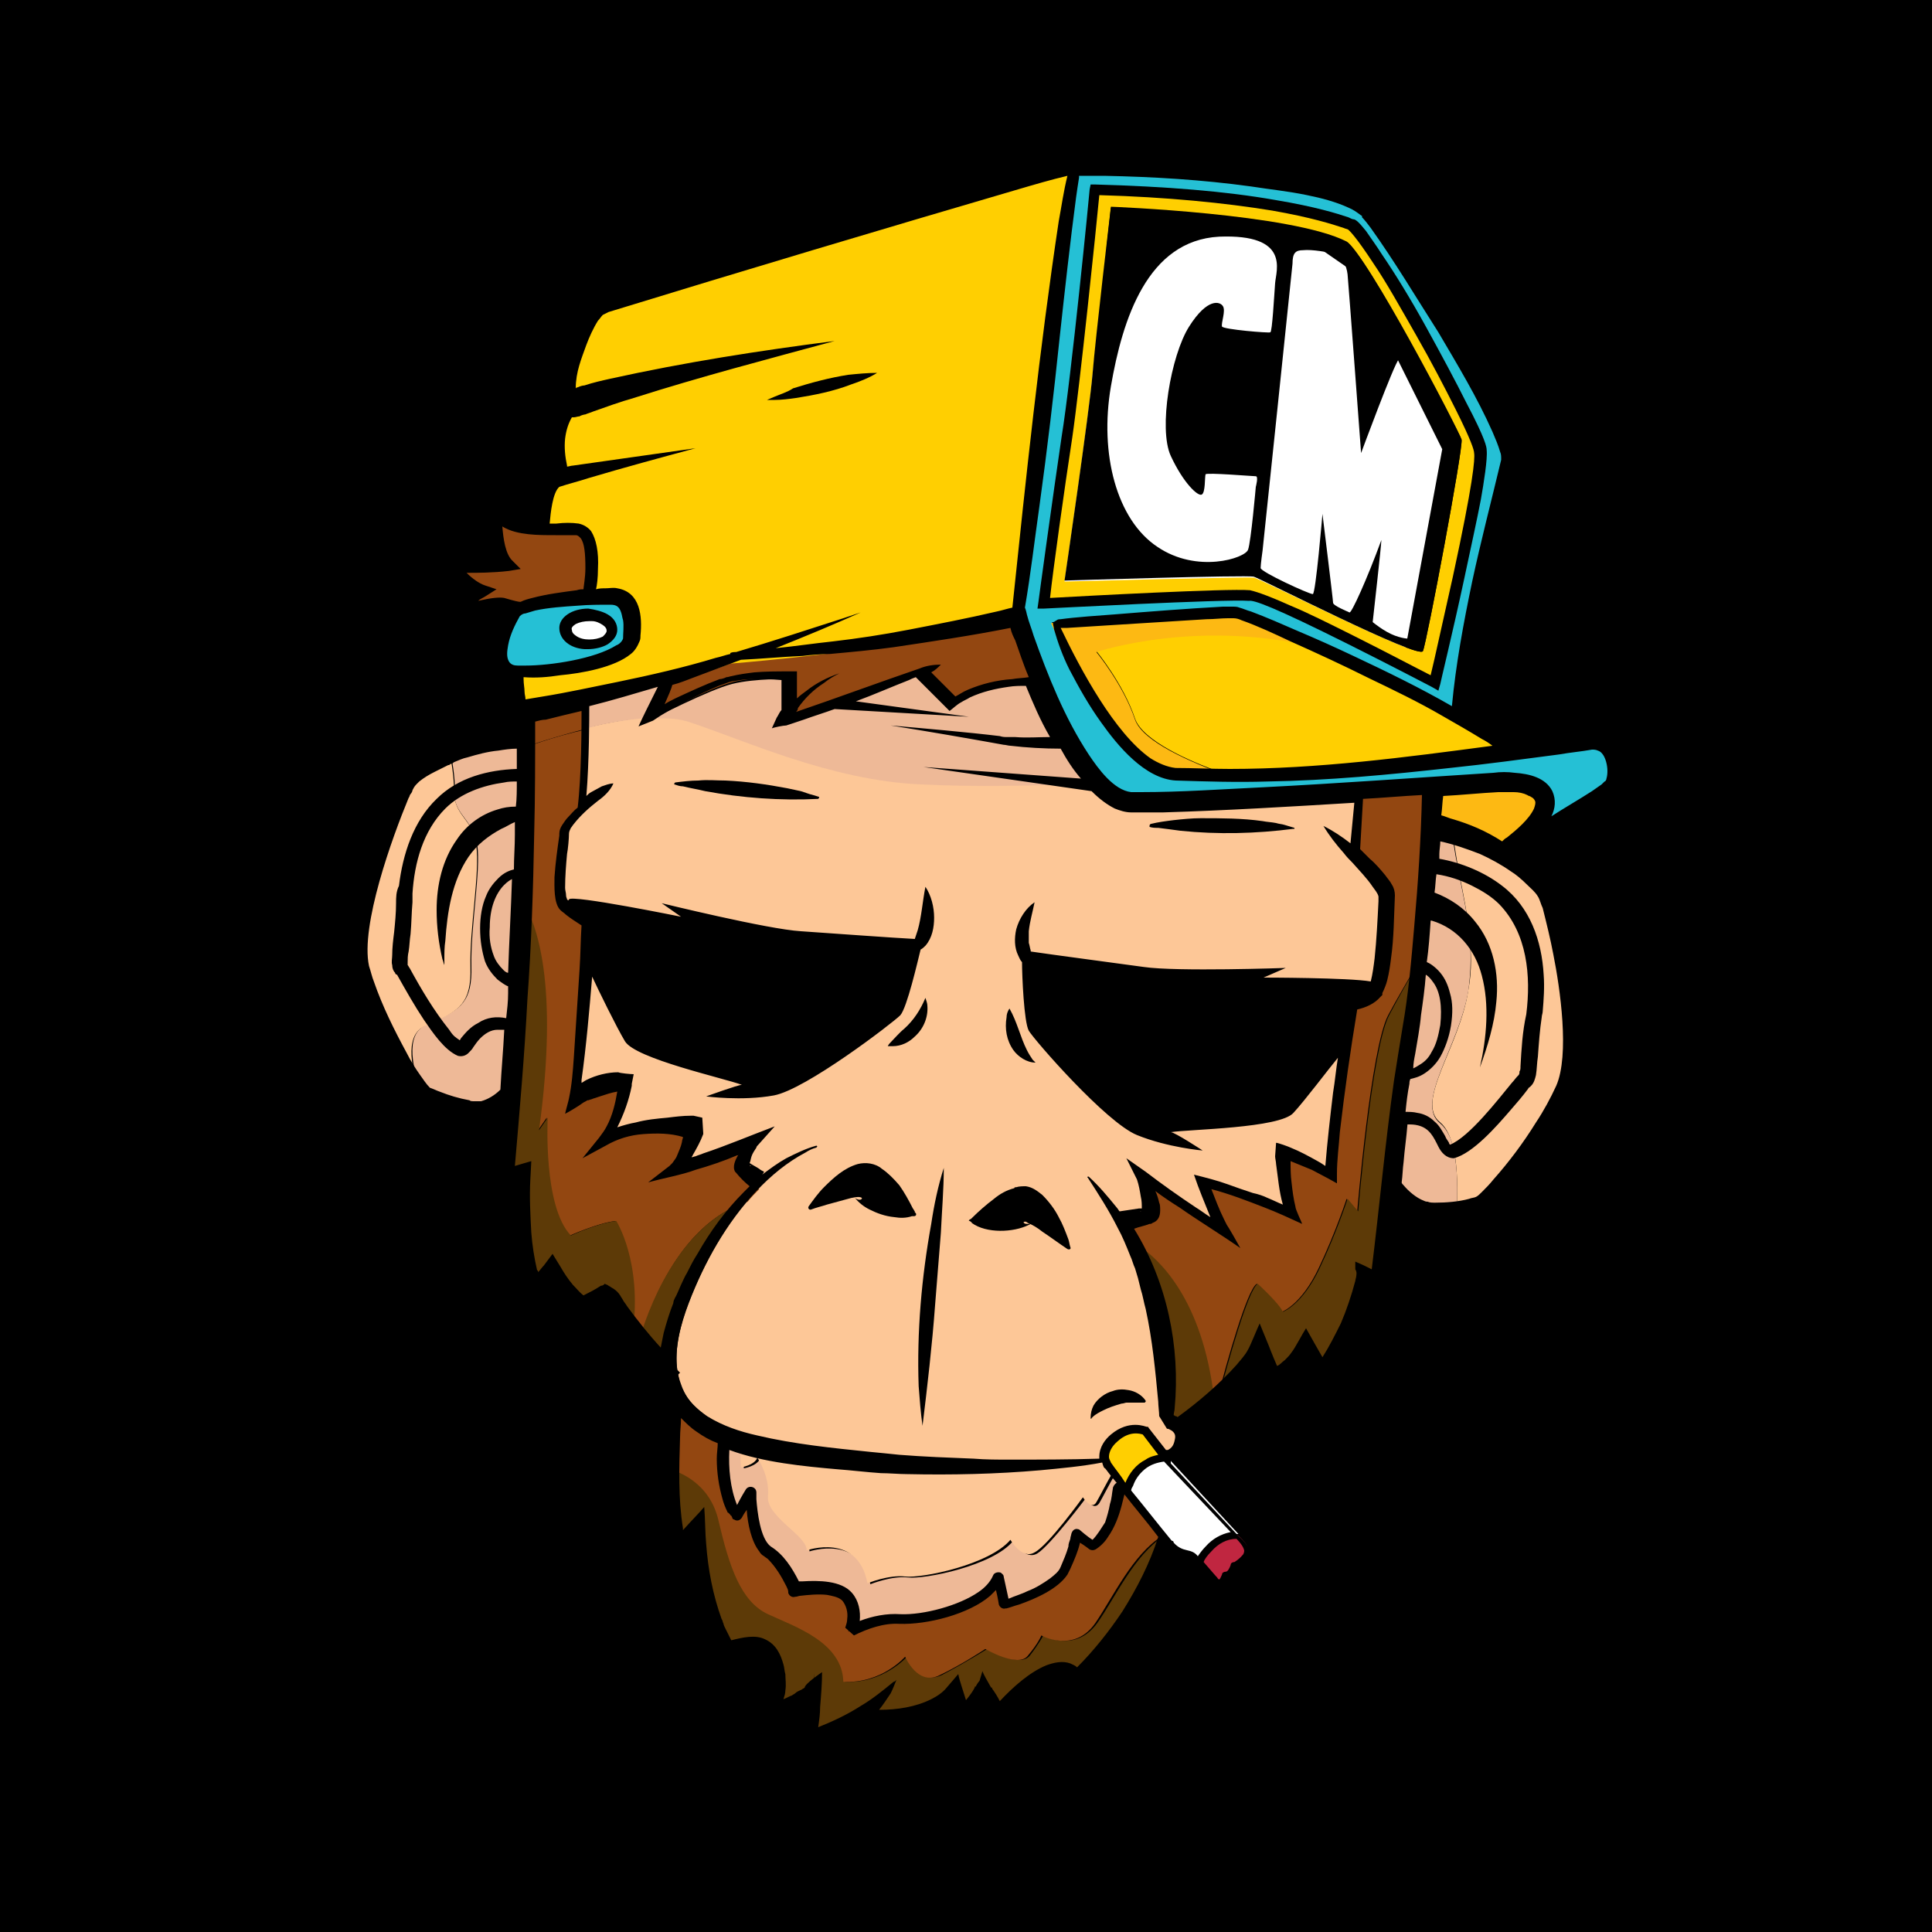
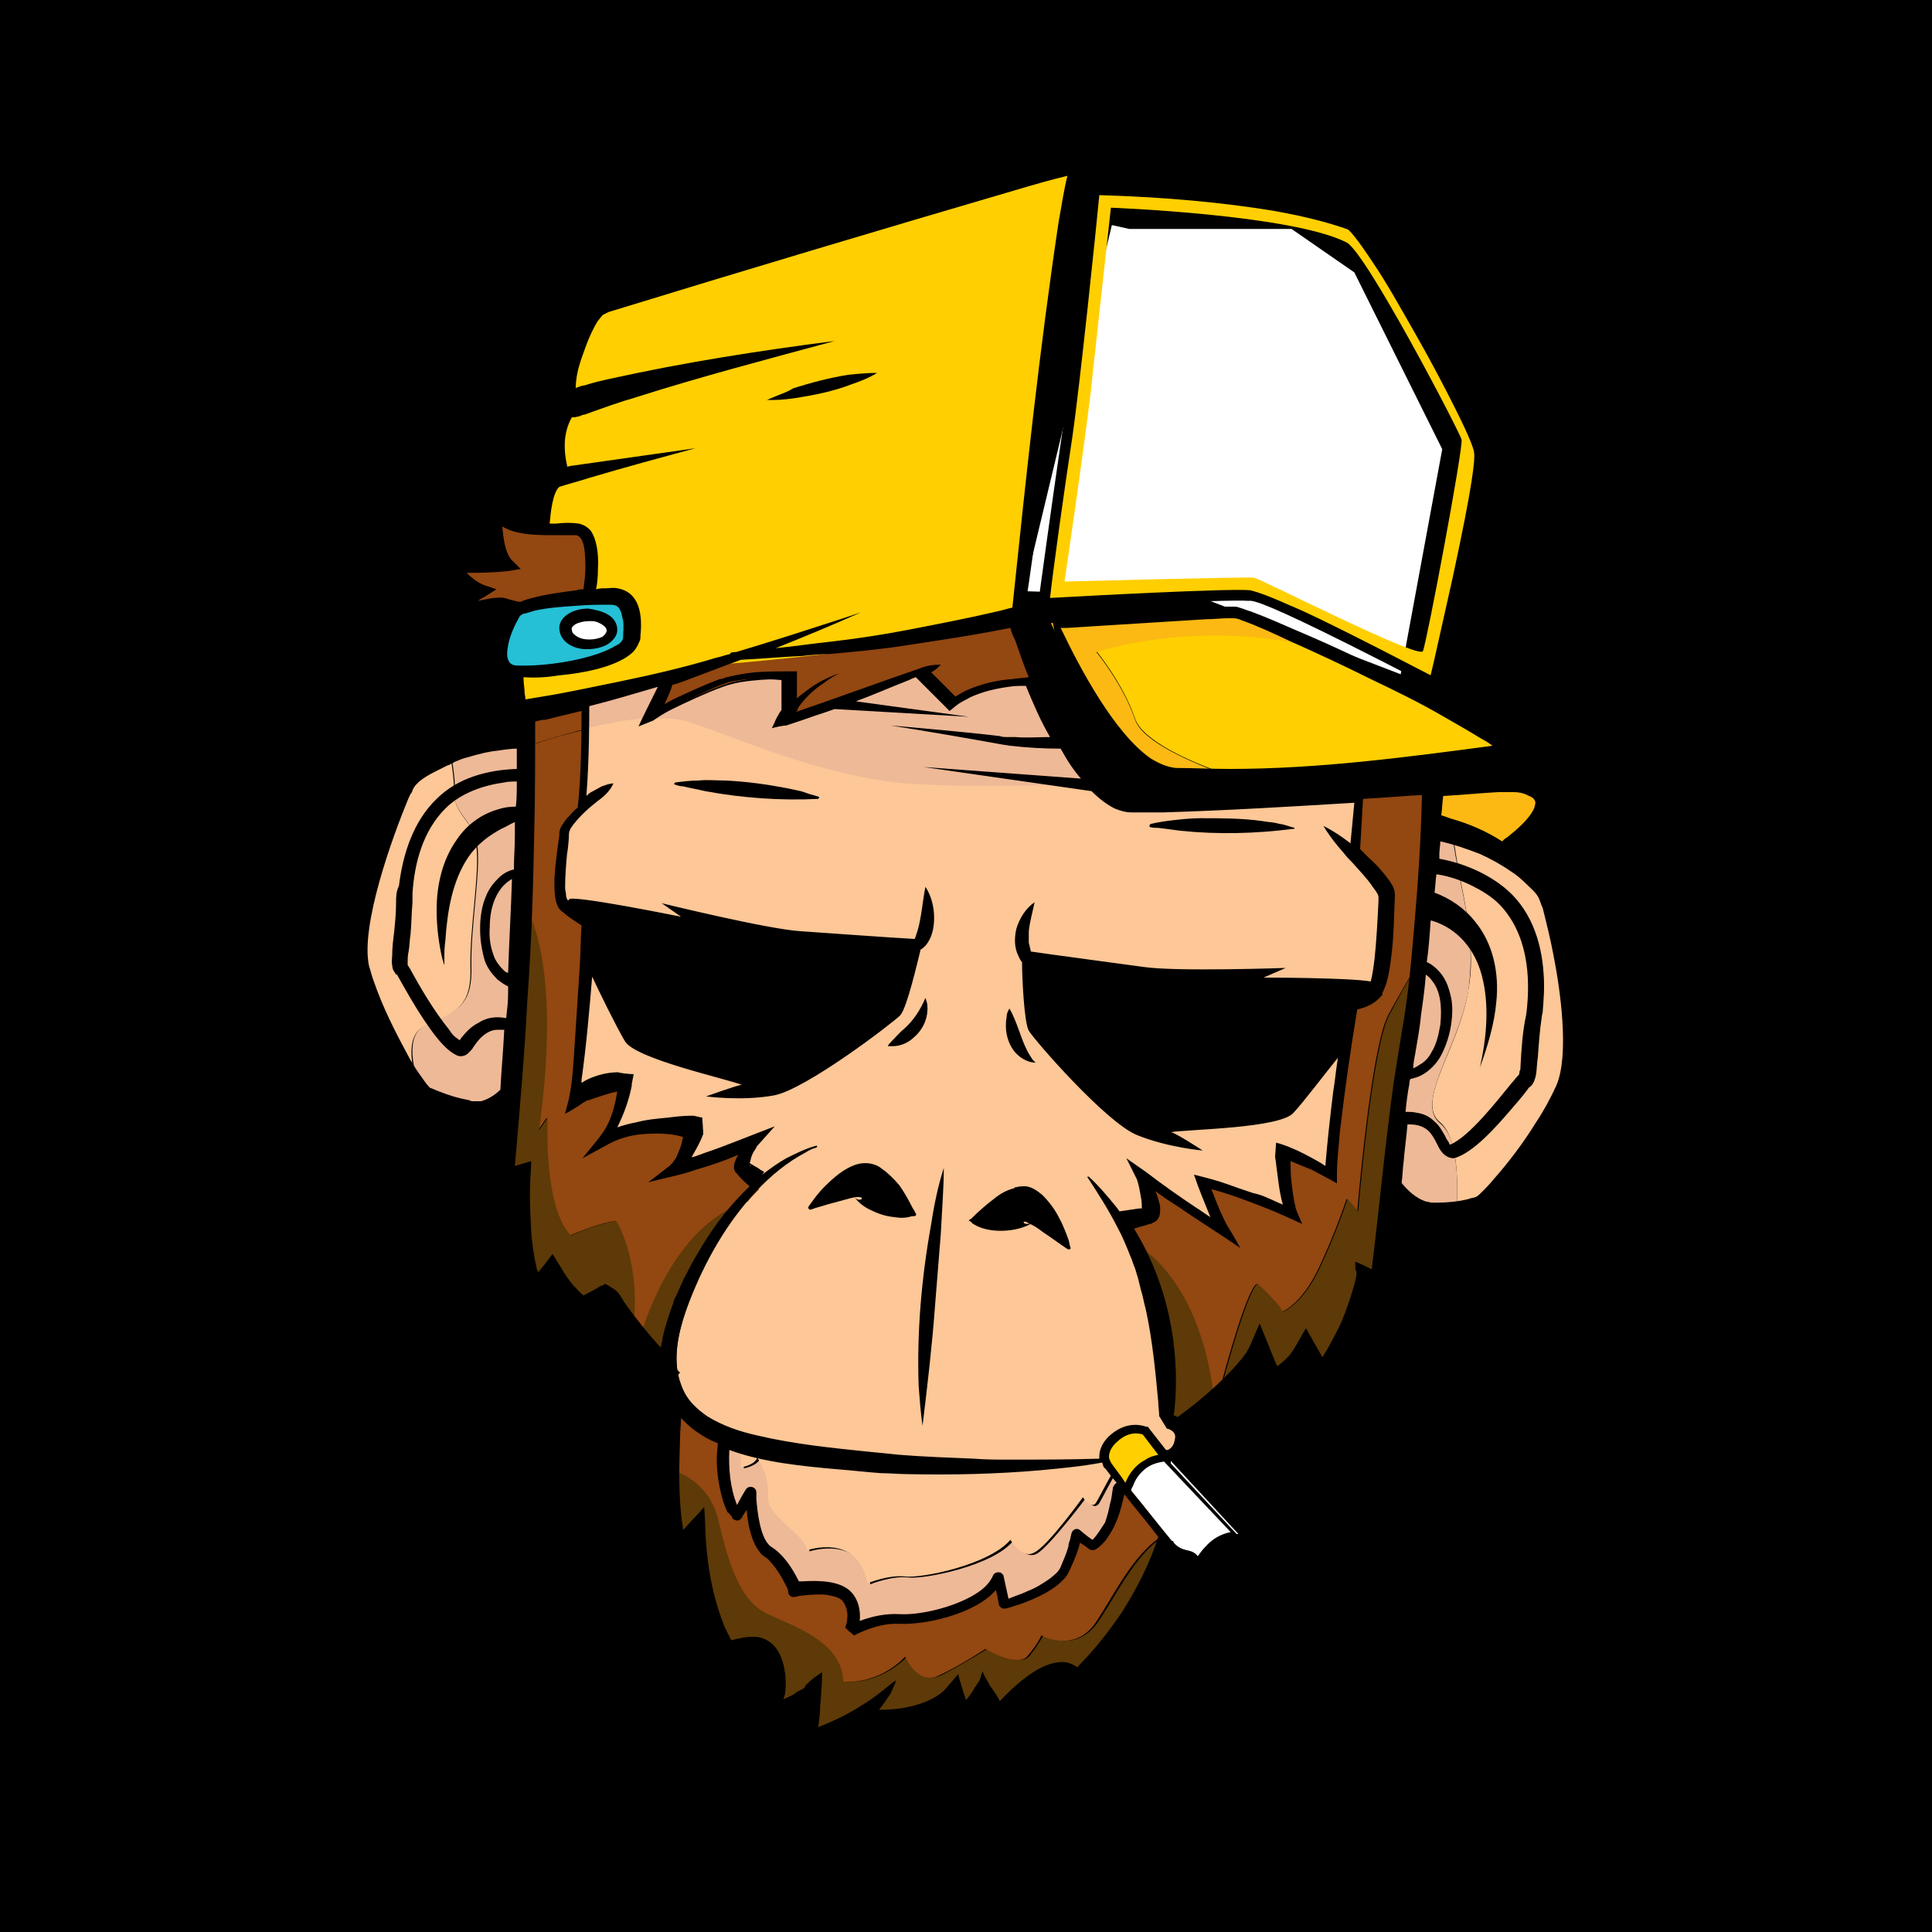
<svg xmlns="http://www.w3.org/2000/svg" xmlns:xlink="http://www.w3.org/1999/xlink" data-bbox="0 0 200 200" viewBox="0 0 200 200" data-type="ugc">
  <g>
    <path d="M200 0v200H0V0h200z" />
    <path fill="#ffffff" d="M116.9 23.7h16.8l6.5 4.5 9.1 18.3-4.3 23.3-20.8-8-18.2-.6 9.1-37.9 1.8.4z" />
    <defs>
      <path id="9a618cb3-93d1-4506-8998-82809c6f0266" d="M168.1 16v165.4H36.3V16h131.8z" />
    </defs>
    <clipPath id="ac74a12e-5401-4b45-8474-a86d7a6c2ffd">
      <use xlink:href="#9a618cb3-93d1-4506-8998-82809c6f0266" overflow="visible" />
    </clipPath>
-     <path d="M148.5 70.6s5.1-21.3 4.8-24c-.3-2.7-11.8-23-13.4-23.5-1.6-.5-7.9-3-26.6-3.6 0 0-1.9 19.5-2.9 25.6-.9 6.2-2.4 17.1-2.4 17.1s18.8-1.1 21.3-.8c2.5.3 19.2 9.2 19.2 9.2m-40.9-.1c-1.5-3.6-2.4-6.6-2.4-6.6s4.4-42.8 6.1-46.6l.1-.2c3-.1 10.9.2 17.6 1.1 7.5 1 10.5 1.9 12.3 3.4 1.8 1.5 15.2 23.3 14.7 26-.5 2.6-4.4 16-5.3 26.5-2.6-1.5-6.1-3.4-10.7-5.6-.9-.4-1.8-.8-2.6-1.2-9-4.1-9.1-4-10.1-4.1-1.2-.1-18.4 1.2-18.4 1.2s6.8 15.5 12.9 15.6c1.5 0 3.1.1 5.1.1 5.5.1 13.8-.1 29.8-2.2 2.5-.3 5.1-.7 7.9-1.1 2.3-.4 3.2 3.6 1.9 4.6-1.2 1-9 5.5-9 5.5l-1.7 1c6.8-5.1 3.9-7.3-1-7-1.2.1-3.5.2-6.5.4-2.2.1-4.7.3-7.4.5-9.3.6-20.1 1.2-23.8 1.1-1.2 0-2.4-.8-3.5-2-2.4-2.4-4.5-6.7-6-10.4" clip-path="url(#ac74a12e-5401-4b45-8474-a86d7a6c2ffd)" fill="#25c0d5" />
    <path d="M155.5 88.2c.5.3.9.6 1.3.9 3.3 2.6 3.4 3.3 3.8 4.5.3 1.2 3.3 14.3 1.2 19-2.1 4.7-7.6 11.5-8.8 11.9-.5.2-1.3.4-2.2.5.1-1.6.1-4-.3-6 2.5-1.1 6.6-6.6 7.1-7.2.6-.6.2-2.1.8-6.7.6-4.6-.1-9.1-2.9-11.9-1.3-1.3-2.9-2.1-4.4-2.6-.3-1.4-.5-3-.8-4.8 1.5.5 3.4 1.3 5.2 2.4" clip-path="url(#ac74a12e-5401-4b45-8474-a86d7a6c2ffd)" fill="#fdc797" />
    <path d="M152.1 96.5c-.2-1.9-.6-3.8-1-5.9 1.4.5 3.1 1.3 4.4 2.6 2.8 2.8 3.5 7.3 2.9 11.9-.6 4.6-.2 6.1-.8 6.7-.6.6-4.6 6.2-7.1 7.2-.3-1.2-.7-2.2-1.4-2.8-2.7-2.1 2-7.8 2.9-13.7.4-2.1.3-4 .1-6" clip-path="url(#ac74a12e-5401-4b45-8474-a86d7a6c2ffd)" fill="#fdc797" />
    <path d="M150.4 85.9c-1.3-.4-2.1-.6-2.1-.6l-.2-.1c.2-2.1.3-3.5.3-3.5v-.3c3-.2 5.4-.4 6.5-.4 4.9-.3 7.8 1.9 1 7l-.4.2c-1.8-1.1-3.7-1.9-5.1-2.3" clip-path="url(#ac74a12e-5401-4b45-8474-a86d7a6c2ffd)" fill="#fdb913" />
    <path d="M150.7 74.1c3.9 2.3 5.7 3.7 5.7 3.7l.2.1c-16 2.1-24.3 2.3-29.8 2.2-3.5-1.2-8.5-3.4-9.3-5.7-1.2-3.6-4-7-4-7s10.9-3.7 23.9-.2c.8.4 1.7.8 2.6 1.2 4.6 2.2 8.1 4.1 10.7 5.7" clip-path="url(#ac74a12e-5401-4b45-8474-a86d7a6c2ffd)" fill="#ffcf01" />
    <path d="M152.1 96.5c.2 2 .2 3.9-.1 6.1-1 5.8-5.6 11.6-2.9 13.7.7.6 1.2 1.6 1.4 2.8.4 1.9.4 4.3.3 6-1.2.2-2.6.4-3.6.2-1.4-.2-2.9-1.6-3.4-2 .5-5.2 1.1-11.2 1.8-15.1.4-2.2.8-5.1 1.1-8.3.6-5.2 1.1-11 1.3-14.6l.2.1s.9.2 2.1.6c.2 1.8.5 3.3.8 4.8.4 2 .8 3.9 1 5.7" clip-path="url(#ac74a12e-5401-4b45-8474-a86d7a6c2ffd)" fill="#eeb997" />
    <path d="M147.3 67.4c.4-.9 4.2-21.1 4-21.9-.2-.8-9.9-19.4-11.9-20.4-5.7-2.9-24.4-3.6-24.4-3.6s-1.5 13.6-1.9 17.3c-.3 3.7-2.9 21.4-2.9 21.4s18.9-.5 19.6-.4c.7.1 17.1 8.5 17.5 7.6m5.9-20.8c.3 2.7-4.8 24-4.8 24s-16.7-8.8-19.2-9.1c-2.5-.3-21.3.8-21.3.8s1.4-10.9 2.4-17.1c.9-6.2 2.9-25.6 2.9-25.6 18.7.5 24.9 3.1 26.6 3.6 1.6.4 13.1 20.7 13.4 23.4" clip-path="url(#ac74a12e-5401-4b45-8474-a86d7a6c2ffd)" fill="#ffcf01" />
    <path d="M148 85.2c-.3 3.6-.8 9.3-1.3 14.6-.9 1.6-2.1 3.6-3 5.3-1.8 3.4-3.2 20.3-3.2 20.3l-1.1-1.3s-1.1 3.4-2.9 7.2c-1.8 3.8-3.8 4.5-3.8 4.5-.4-.9-2.6-2.9-2.6-2.9-1 .6-3.1 8.1-4 11.6-.2.2-.4.3-.5.5-1.3-10.6-5.9-14.6-7.6-15.7-.4-.8-.9-1.6-1.4-2.4.5-.2 1.3-.5 2.2-.7 1.2-.3-.8-4.5-.8-4.5s3.4 2.5 8.5 5.8c-.7-1.2-2.1-5.1-2.1-5.1s4.5 1.2 9.3 3.3c-.6-1.4-.8-6.1-.8-6.1s2.3.7 4.8 2.2c.1-4.7 2.1-17.1 2.1-17.1l.1-.4c.7-.2 1.7-.6 2.3-1.3 1.2-1.3 1.2-8.6 1.4-10 .1-.7-1.7-2.6-3.4-4.3l.6-6 .1-.7c2.7-.2 5.2-.3 7.4-.5v.3c0-.1-.1 1.2-.3 3.4" clip-path="url(#ac74a12e-5401-4b45-8474-a86d7a6c2ffd)" fill="#934711" />
    <path d="M143.8 123.2c-.5 5.4-.8 9.9-.8 9.9l-2-1.4c-.8 5.9-4.3 10.9-4.3 10.9l-1.6-2.9c-1.5 2.6-3.6 3.1-3.6 3.1l-1.3-3.1c-.6 1.4-2.3 3.2-4 4.8.9-3.4 3-11 4-11.6 0 0 2.2 2 2.6 2.9 0 0 2-.7 3.8-4.5 1.8-3.8 2.9-7.2 2.9-7.2l1.1 1.3s1.4-16.9 3.2-20.3c.9-1.7 2-3.7 3-5.3-.3 3.1-.7 6.1-1.1 8.3-.8 3.9-1.4 9.9-1.9 15.1" clip-path="url(#ac74a12e-5401-4b45-8474-a86d7a6c2ffd)" fill="#5d3a07" />
-     <path d="M130 50.4s.3-1.1 0-1.1-5.1-.4-5.2-.2c-.1.3 0 1.9-.4 2.1-.4.2-1.9-1.2-3.2-4-1.3-2.8 0-10.4 1.9-13.4s3.2-2.6 3.5-2.1c.3.5-.2 1.7-.1 2.1.1.3 4.9.7 5 .6.2 0 .4-3.8.5-5.1.1-1.3 1.6-5.1-5.8-4.8-7.4.4-10 8.5-11.2 15.5-1.2 7 .6 13.8 4.8 16.6 4.1 2.8 9.1 1.2 9.4.3.3-.8.8-6.5.8-6.5m17.8 6.8c.4-2.9 2.2-11.7 1.9-12-.3-.4-2.8-5.1-3.4-6.4-.6-1.3-1-2.1-1.5-1.6s-3.9 9.7-3.9 9.7-1.3-17.5-1.4-18.5c-.1-.9-.6-2-1.3-2.1-.7-.2-2.4-.5-3.3-.4-.8 0-1.1.3-1.1 1.4-.1 1.1-3.1 29.7-3.1 29.7s-.2 1.4-.2 1.8c0 .4 5 2.7 5.4 2.7.3 0 1-8.3 1-8.3s1.1 8.9 1.1 9.2c0 .3 1.5.9 1.7 1 .2.1 1.8-3.4 3.3-7.5 0 .5-.9 8.5-.9 8.5s1.2 1 2.3 1.4 1.6.3 1.6.3c.4-.4 1.4-6 1.8-8.9m3.5-11.7c.2.8-3.6 21-4 21.9-.4.9-16.8-7.5-17.5-7.7-.7-.2-19.6.4-19.6.4s2.6-17.7 2.9-21.4c.3-3.7 1.9-17.3 1.9-17.3s18.7.7 24.4 3.6c1.9 1.1 11.6 19.7 11.9 20.5" clip-path="url(#ac74a12e-5401-4b45-8474-a86d7a6c2ffd)" />
    <path d="M60.4 83.9c.3-2.6.4-6.2.4-8.6 2.2-.5 4.7-1 6.9-1.1 1.4-.1 2.8.1 3.9.4 5.5 1.8 14.5 6 23.8 6.4 5.8.2 12.1.1 16 0 .9 0 1.6-.1 2.2-.1 1.1 1.2 2.3 2 3.5 2 3.7.1 14.5-.5 23.8-1.1l-.1.7-.6 6c1.7 1.7 3.4 3.6 3.4 4.3-.1 1.4-.2 8.7-1.4 10-.6.7-1.6 1.1-2.3 1.3l-.1.4s-2.1 12.4-2.1 17.1c-2.4-1.5-4.8-2.2-4.8-2.2s.1 4.8.8 6.1c-4.7-2.1-9.3-3.3-9.3-3.3s1.4 3.9 2.1 5.1c-5.1-3.3-8.5-5.8-8.5-5.8s2.1 4.2.8 4.5c-.9.2-1.7.5-2.2.7.5.8 1 1.6 1.4 2.4 4.5 8.8 3 17.5 3 17.5s.8.2 1.3 1c.2.3.3.7.2 1.2-.2 1.7-1.6 2-1.6 2h-.3l-2.1-2.8s-1.5-.7-3.2.8c-1 .9-1.1 1.8-1 2.3h-.3s-13.7.6-24.9-.7c-4.3-.5-8.7-.9-12.2-2-.6-.2-1.2-.4-1.8-.7-2.2-1-3.9-2.3-4.6-4.4-.8-2.1-.6-4.8.8-8.5 1.8-4.7 4-8.1 6.1-10.6.4-.5.8-.9 1.2-1.3l-.4-.3s-1.1-.8-1.7-1.6c-.5-.7 1.5-2.9 1.5-3-.1 0-5.2 2.1-8.5 2.8 1.3-1 1.7-3.8 1.7-3.8s-4.4-1.7-8.9.8c1.8-2.2 2.1-5.8 2.1-5.8s-2 0-5.1 1.9c.8-2.7 1.5-18.4 1.5-18.4v-.3c-.8-.5-1.8-1.2-2.3-1.6-.9-.8-.1-5.5.1-7.3 0-.6.8-1.5 1.8-2.4" clip-path="url(#ac74a12e-5401-4b45-8474-a86d7a6c2ffd)" fill="#fdc797" />
-     <path d="M128.1 158.9s1.7 1.3.9 2.2c-.8 1-1.2.9-1.2.9s-.3 1.1-1 1.1c0 0-.4 1.4-1.3.5-.2-.2-.7-.9-1.5-1.8.1 0 1.2-2.9 4.1-2.9" clip-path="url(#ac74a12e-5401-4b45-8474-a86d7a6c2ffd)" fill="#c02640" />
    <path d="M120.4 158.9c-1.3-1.6-2.6-3.2-3.6-4.6 0 0 .6-3.3 4-3.5l7.4 8c-2.9 0-4.1 2.9-4.1 2.9-.9-1.1-2.2-1-3.4-2.6-.2 0-.3-.1-.3-.2" clip-path="url(#ac74a12e-5401-4b45-8474-a86d7a6c2ffd)" fill="#ffffff" />
    <path d="M125.7 144.9c-1.4 1.3-2.8 2.3-3.3 2.7-.4-.7-1.3-1-1.3-1s1.5-8.6-3-17.5c1.7 1.2 6.4 5.2 7.6 15.8" clip-path="url(#ac74a12e-5401-4b45-8474-a86d7a6c2ffd)" fill="#5d3a07" />
    <path d="M127.3 63.2c1.1.1 1.2-.1 10.1 4.1-13-3.5-23.9.2-23.9.2s2.8 3.4 4 7c.8 2.3 5.8 4.4 9.3 5.7-2 0-3.6-.1-5.1-.1-6.1-.1-12.9-15.6-12.9-15.6s17.3-1.4 18.5-1.3" clip-path="url(#ac74a12e-5401-4b45-8474-a86d7a6c2ffd)" fill="#fdb913" />
    <path d="m83.5 172.9.8.3c-.1 3.9-5.1 4.2-5.2 4.2.1 0 2.8-1.3 1.6-5.4-1.2-4.2-5.3-1.2-5.3-1.2-3-4.7-3.2-12.6-3.2-12.6l-1.9 2.1c-.6-2.1-.8-5.2-.8-8.2.9.2 4.2 1.4 5.1 5.4 1.1 4.7 2.3 8.3 5.1 9.6s7.8 2.9 7.8 7c3.9.2 6.4-2.6 6.4-2.6s1.3 3 3.6 1.9c2.3-1.2 4.7-2.7 4.7-2.7s3.3 2 4.4.7c1-1.3 1.4-2.1 1.4-2.1s3.3 1.9 5.6-1.3c1.9-2.7 3.8-7 6.9-9 .1.1.2.2.2.3-3.1 9.3-9.3 14.9-9.3 14.9-1.7-3.7-8 3.7-8 3.7l-1.4-3.6-2.1 4.2-1-3c-2.8 3.3-9.3 2.6-9.3 2.6l-.7-.1c-2.8 1.9-5.3 2.4-5.3 2.4.6-2.2.7-6.8.7-7.1-.1-.1-.8-.4-.8-.4" clip-path="url(#ac74a12e-5401-4b45-8474-a86d7a6c2ffd)" fill="#5d3a07" />
    <path d="M116.2 153.7c-.4-.5-.7-.9-1-1.2-.4-.5-.6-.8-.6-.8s-.1-.2-.2-.5c-.1-.5 0-1.4 1-2.3 1.7-1.5 3.2-.8 3.2-.8l2.1 2.8c-3.4.2-4 3.5-4 3.5-.2-.3-.4-.5-.5-.7" clip-path="url(#ac74a12e-5401-4b45-8474-a86d7a6c2ffd)" fill="#ffcf01" />
    <path d="M116.7 154.4c1 1.3 2.3 3 3.6 4.6-3.1 2-5 6.2-6.9 9-2.2 3.2-5.6 1.3-5.6 1.3s-.3.8-1.4 2.1c-1 1.3-4.4-.7-4.4-.7s-2.4 1.6-4.7 2.7c-2.3 1.2-3.6-1.9-3.6-1.9s-2.4 2.8-6.4 2.6c-.1-4.1-5-5.7-7.8-7-2.8-1.3-4-4.9-5.1-9.6-.9-4.1-4.3-5.2-5.1-5.4 0-3.7.3-7.1.3-7.1l.2-1.9.6.4c.8 2 2.4 3.4 4.6 4.4l-.2 1.2s-.7 4.6 1.2 7.9l1.4-2.5s-.1 5.1 1.7 6.4c1.8 1.3 2.7 4 2.7 4s4.3-.9 5.6.6c1.3 1.5.4 3.4.4 3.4s2.5-1.4 5.1-1.2c2.6.2 9-1.2 10.2-4.4l.6 3s5.3-1.5 6.3-3.8 1.2-3.6 1.2-3.6l1.7 1.2s1.9-.8 2.9-5.8l.1-.6c.4.2.6.4.8.7" clip-path="url(#ac74a12e-5401-4b45-8474-a86d7a6c2ffd)" fill="#934711" />
    <path d="m116.2 153.7-.1.6c-1 5-2.9 5.8-2.9 5.8l-1.7-1.3s-.2 1.3-1.2 3.6-6.3 3.8-6.3 3.8l-.6-3c-1.2 3.2-7.7 4.6-10.2 4.4-2.6-.2-5.1 1.2-5.1 1.2s.8-2-.4-3.4c-1.3-1.5-5.6-.6-5.6-.6s-.9-2.8-2.7-4c-1.8-1.3-1.7-6.4-1.7-6.4l-1.4 2.5c-2-3.2-1.2-7.9-1.2-7.9l.2-1.2c.6.2 1.2.5 1.8.7-.1 1.1-.1 2.5-.1 3.5 0 0 1.3-.2 1.7-1 0 0 1.3 1.9 1.1 4-.2 2.1 4 4.1 4 5.6 0 0 5.3-1.8 6.3 3.4 0 0 2.2-.9 3.9-.7 1.7.2 8.8-1.2 10.9-3.8 0 0 1.2 2.1 2.5 1.3s5-5.7 5-5.7.8 1.4 1.4.5c.3-.5 1-1.9 1.7-3.1 0 .3.3.7.7 1.2" clip-path="url(#ac74a12e-5401-4b45-8474-a86d7a6c2ffd)" fill="#eeb997" />
    <path d="M115.2 152.4c-.7 1.2-1.4 2.6-1.7 3.1-.5.9-1.4-.5-1.4-.5s-3.6 5-5 5.7c-1.3.8-2.5-1.3-2.5-1.3-2.2 2.6-9.2 4-10.9 3.8-1.7-.2-3.9.7-3.9.7-1-5.3-6.3-3.4-6.3-3.4.1-1.5-4.2-3.5-4-5.6.2-2.1-1.1-4-1.1-4-.3.8-1.7 1-1.7 1-.1-1 0-2.4.1-3.5 3.5 1.1 7.9 1.5 12.2 2 11.2 1.3 24.9.7 24.9.7h.3c.1.3.2.5.2.5l.8.8" clip-path="url(#ac74a12e-5401-4b45-8474-a86d7a6c2ffd)" fill="#fdc797" />
    <path d="M86.6 72.9c3.1-1.1 6.7-2.5 8.9-3.3l3.3 3.3c3-2.6 8.2-2.4 8.2-2.4l.6.1c1.5 3.7 3.6 8 5.9 10.5-.6 0-1.3.1-2.2.1-3.9.1-10.2.3-16 0-9.3-.4-18.3-4.6-23.8-6.4-1.1-.4-2.4-.5-3.9-.4 0 0 5.8-3 8.2-3.6 2.4-.6 6-.5 6-.5l-.1 3.6c-.2.3-.4.6-.5 1 1-.4 3-1.1 5.4-2" clip-path="url(#ac74a12e-5401-4b45-8474-a86d7a6c2ffd)" fill="#eeb997" />
    <path d="M86.6 72.9c-2.4.9-4.4 1.6-5.3 1.8.1-.3.3-.7.5-1l.1-3.6s-3.6-.1-6 .5-8.2 3.6-8.2 3.6l1.5-3.7c.9-.3 1.8-.5 2.6-.8 1.2-.4 2.5-.8 3.8-1.3 0 0 11-.9 18.1-2.2 7.1-1.3 11.6-2.4 11.6-2.4s.9 3 2.4 6.6l-.6-.1s-5.2-.2-8.2 2.4l-3.3-3.3c-2.2 1-5.9 2.4-9 3.5" clip-path="url(#ac74a12e-5401-4b45-8474-a86d7a6c2ffd)" fill="#934711" />
    <path d="M58.2 42.1s-.5-1.7 1.2-6c1.6-4.3 2.2-4.4 3.3-4.8 1.1-.4 45.9-13.8 48-14h.8l-.1.2c-1.8 3.8-6.1 46.6-6.1 46.6s-4.4 1.1-11.6 2.4c-7.1 1.3-18.1 2.2-18.1 2.2-1.3.5-2.6.9-3.8 1.3-.8.3-1.7.5-2.6.8-2.7.8-5.7 1.5-8.4 2.1-2.7.6-5.1 1.1-6.4 1.3-.5.1-.9.1-1.1.1-1.1-.1-.4-4.6-.4-4.6v-.2c.2.1.3.1.6.1 3.4.3 11.7-.7 12-3.4.3-2.7-.2-4.5-2.2-4.6-.5 0-1.4 0-2.5.1l.1-.4s1.1-6.1-1.2-6.4c-1.2-.1-2.8 0-4.4-.1v-.2s.4-4.6 2.2-5.1c0 0-1.7-3.5.7-7.4" clip-path="url(#ac74a12e-5401-4b45-8474-a86d7a6c2ffd)" fill="#ffcf01" />
    <path d="m78.2 122.8.4.3c-.4.4-.8.8-1.2 1.3C70.1 126.7 67 136 66.2 139c-.3-.4-.5-.7-.8-1 1-7.5-1.7-11.6-1.7-11.6-1.8.2-4.7 1.5-4.7 1.5-2.9-2.9-2.4-12.2-2.4-12.2l-.9 1.3c2.1-15.3-.3-21.5-1.7-23.7.2-5.3.3-9.8.3-13.1v-2.8s2.8-1.1 6.4-1.9c0 2.3-.1 6-.4 8.6-1 .9-1.7 1.8-1.8 2.5-.2 1.9-.9 6.6-.1 7.3.5.4 1.5 1.1 2.3 1.6v.3s-.7 15.7-1.5 18.4c3.1-1.9 5.1-1.9 5.1-1.9s-.3 3.6-2.1 5.8c4.5-2.5 8.9-.8 8.9-.8s-.4 2.8-1.7 3.8c3.3-.8 8.4-2.8 8.5-2.8 0 0-2 2.2-1.5 3 .7.7 1.8 1.5 1.8 1.5" clip-path="url(#ac74a12e-5401-4b45-8474-a86d7a6c2ffd)" fill="#934711" />
    <path d="M69.9 143.1c-1.5-1.4-2.8-2.8-3.8-4.1.8-3 4-12.2 11.2-14.6-2.1 2.4-4.2 5.8-6.1 10.6-1.4 3.7-1.6 6.4-.8 8.5l-.5-.4z" clip-path="url(#ac74a12e-5401-4b45-8474-a86d7a6c2ffd)" fill="#5d3a07" />
    <path d="M53 113.5c.6-7.4.9-14.3 1.1-20.2 1.4 2.2 3.8 8.4 1.7 23.7l.9-1.3s-.5 9.2 2.4 12.2c0 0 2.8-1.3 4.7-1.5 0 0 2.7 4.2 1.7 11.6-2-2.9-2.8-5-2.8-5s-.4.5-2.2 2.4c-1.3-.4-3.2-3.5-3.2-3.5s-.8 1.1-1.9 1.9c-1.8-4.1-1.3-11.8-1.3-11.8l-1.7.5c.1-3.1.3-6.1.6-9" clip-path="url(#ac74a12e-5401-4b45-8474-a86d7a6c2ffd)" fill="#5d3a07" />
    <path d="m69.1 70.6-1.5 3.7c-2.2.1-4.7.5-6.9 1.1v-2.7c2.7-.6 5.7-1.3 8.4-2.1" clip-path="url(#ac74a12e-5401-4b45-8474-a86d7a6c2ffd)" fill="#eeb997" />
    <path d="M60.9 66.7c1.3 0 2.4-.6 2.4-1.5 0-.8-1.1-1.5-2.4-1.5-1.3 0-2.4.6-2.4 1.5 0 .8 1.1 1.4 2.4 1.5M53 69.4c-2.5-.8.3-5.9.3-5.9.1-.2.4-.4.7-.6 1.4-.6 4.5-1.1 6.8-1.3 1-.1 1.9-.1 2.5-.1 2 .1 2.5 1.9 2.2 4.6-.3 2.7-8.6 3.7-12 3.4-.2 0-.4-.1-.5-.1" clip-path="url(#ac74a12e-5401-4b45-8474-a86d7a6c2ffd)" fill="#25c0d5" />
    <path d="M63.3 65.2c0 .8-1.1 1.5-2.4 1.5-1.3 0-2.4-.7-2.4-1.5s1.1-1.5 2.4-1.5c1.4 0 2.4.7 2.4 1.5" clip-path="url(#ac74a12e-5401-4b45-8474-a86d7a6c2ffd)" fill="#ffffff" />
    <path d="M54.4 75.6V74c1.3-.2 3.7-.7 6.4-1.3v2.7c-3.5.9-6.4 1.9-6.4 1.9v-1.7" clip-path="url(#ac74a12e-5401-4b45-8474-a86d7a6c2ffd)" fill="#934711" />
    <path d="M55.3 54.8c1.6.1 3.2-.1 4.4.1 2.3.3 1.2 6.4 1.2 6.4l-.1.4c-2.3.2-5.4.7-6.8 1.3h-.1s-.4 0-1.8-.4c-1.3-.4-4.9 1-4.9 1s.7-1.1 2.8-2.3c-1.4-.5-3.2-2.6-3.2-2.6s2.6.4 5.9-.1c-1.5-1.5-1.3-5.3-1.3-5.3.9 1.1 2.4 1.4 3.9 1.5" clip-path="url(#ac74a12e-5401-4b45-8474-a86d7a6c2ffd)" fill="#934711" />
    <path d="M49 86.2c-.7-1.7-2-2.2-2-4.3v-.1c3.2-1.9 7.3-1.7 7.3-1.7h.1c0 3.3-.1 7.8-.3 13.1-.2 5.9-.6 12.9-1.1 20.2 0 0-1.8 1.7-3.5 1.7s-4.5-1.1-5.6-1.7c-.1 0-.2-.1-.2-.2-.9-2.3-1.9-6.1.4-7.1.2-.1.5-.2.7-.3 2.9-1.3 4.1-2.1 4-5.8-.1-4 1-9.9.6-12.6-.1-.4-.2-.8-.4-1.2" clip-path="url(#ac74a12e-5401-4b45-8474-a86d7a6c2ffd)" fill="#eeb997" />
    <path d="M54.4 80.1c-.1 0-4.2-.2-7.3 1.7 0-1.4-.3-3.1-.5-4.3 3-1.4 6.7-1.9 7.9-2v1.7c-.1.9-.1 1.9-.1 2.9" clip-path="url(#ac74a12e-5401-4b45-8474-a86d7a6c2ffd)" fill="#eeb997" />
    <path d="M49 86.2c.1.4.3.8.3 1.3.4 2.8-.7 8.6-.6 12.6.1 3.7-1.1 4.5-4 5.8-1.6-2.3-3.1-5.1-3.4-5.6-.5-.7.1-2.1.2-6.7.1-4.7 1.6-9 4.8-11.3.2-.2.5-.3.7-.5v.1c0 2.1 1.3 2.7 2 4.3" clip-path="url(#ac74a12e-5401-4b45-8474-a86d7a6c2ffd)" fill="#fdc797" />
    <path d="M44.7 105.9c-.2.1-.4.2-.7.3-2.3 1-1.3 4.9-.4 7.1-1.4-1.4-5.3-8.3-6.5-13-1.3-5 3.7-17.5 4.2-18.6.5-1.1.7-1.8 4.4-3.8.3-.1.5-.3.8-.4.2 1.2.5 2.9.5 4.3-.2.1-.5.3-.7.5-3.2 2.4-4.6 6.7-4.8 11.3-.1 4.7-.7 6-.2 6.7.3.5 1.8 3.3 3.4 5.6" clip-path="url(#ac74a12e-5401-4b45-8474-a86d7a6c2ffd)" fill="#fdc797" />
    <path d="M95.5 147.6c.5-4.1 1-8.4 1.3-12.5l.6-7.5c.1-2.2.3-4.5.3-6.7-.6 1.9-1 3.8-1.3 5.8-1 5.5-1.5 11.2-1.3 16.8.1 1.3.2 2.7.4 4.1" clip-path="url(#ac74a12e-5401-4b45-8474-a86d7a6c2ffd)" />
    <path d="M91.3 121c-.7-.6-1.7-.7-2.5-.5-1.4.4-2.5 1.4-3.5 2.4-.6.6-1.1 1.3-1.6 2-.1.2.1.4.3.3.5-.2 1-.3 1.6-.5.7-.2 1.5-.4 2.2-.6.3-.1 1.2-.3 1.4-.1.1.1-.1.2-.2.2-.2 0-.4-.1-.5-.2.4.5.9.9 1.5 1.2.8.4 1.6.7 2.6.8.6.1 1.2.1 1.8-.1h.2c.3 0 .3-.3.1-.4v-.1c-.1-.1-.1-.2-.2-.3-.4-.8-.9-1.7-1.4-2.4-.6-.7-1.2-1.3-1.8-1.7" clip-path="url(#ac74a12e-5401-4b45-8474-a86d7a6c2ffd)" />
    <path d="M100.4 126.4c.1.1.2.1.2.2 1.5 1.1 4.3 1 5.9.2.1 0 .1-.1.2-.1h-.3c-.2 0-.3 0-.4-.1-.1-.1 0-.1 0-.1.1-.1.3 0 .4.1.5.2 1 .5 1.5.9.9.6 1.7 1.2 2.6 1.8.2.1.4 0 .3-.2-.1-.3-.1-.5-.2-.8-.3-.8-.6-1.6-1-2.3-.4-.8-1-1.6-1.7-2.3-.5-.4-1-.8-1.7-.9-.3 0-.7 0-1 .1-.1 0-.2 0-.2.1-.8.2-1.5.6-2.1 1.1-.8.6-1.6 1.3-2.3 2l-.1.1c-.1 0-.2.1-.2.2-.1-.1 0 0 .1 0" clip-path="url(#ac74a12e-5401-4b45-8474-a86d7a6c2ffd)" />
-     <path d="M112.9 146.8c0 .1.1.1.1 0l.1-.1c.3-.3.7-.5 1.1-.7.6-.3 1.2-.5 1.9-.7.2 0 .4-.1.5-.1h1.9l.1-.1v-.1c-.4-.6-1.1-1-1.8-1.1-.5-.1-1.1-.1-1.6.1-.8.2-1.6.8-2 1.5-.2.4-.3.8-.3 1.3z" clip-path="url(#ac74a12e-5401-4b45-8474-a86d7a6c2ffd)" />
    <path d="M84.8 82.5c-.3-.1-.6-.2-1-.3l-.9-.3c-.5-.1-.9-.2-1.4-.3-2.1-.4-4.2-.7-6.4-.8-.9 0-1.9-.1-2.8 0-.8 0-1.6.1-2.4.2l-.1.1v.1c.3.1.6.2.9.2.8.2 1.5.3 2.3.5 3.8.7 7.8 1 11.7.8.1-.1.1-.1.1-.2" clip-path="url(#ac74a12e-5401-4b45-8474-a86d7a6c2ffd)" />
    <path d="M119 85.6c.3.1.6.1.9.1.8.1 1.6.2 2.3.3 3.9.4 7.8.3 11.7-.2h.1v-.1c-.3-.1-.7-.2-1-.3-.3-.1-.6-.1-.9-.2-.5-.1-.9-.1-1.4-.2-2.1-.3-4.3-.3-6.4-.3-.9 0-1.9.1-2.8.2-.8.1-1.6.2-2.4.4-.1.1-.1.1-.1.3 0-.1 0 0 0 0" clip-path="url(#ac74a12e-5401-4b45-8474-a86d7a6c2ffd)" />
    <path d="M59.6 64.6c.4-.2.9-.3 1.4-.3h.3c.4 0 .8.2 1.1.4.3.2.4.4.4.6 0 .2-.2.4-.4.6-.4.2-.9.3-1.4.3-.5 0-1-.1-1.4-.4-.3-.2-.4-.4-.4-.6-.1-.2.1-.4.4-.6m.9 2.6h.4c.7 0 1.5-.2 2-.5.6-.4 1-.9 1-1.5s-.3-1.2-1-1.6c-.5-.3-1.3-.5-2-.6-1.7 0-3 .9-3 2 0 1.2 1.1 2.1 2.6 2.2" clip-path="url(#ac74a12e-5401-4b45-8474-a86d7a6c2ffd)" />
    <path d="M166.3 80.6c0 .1-.1.3-.2.3l-.3.3c-.3.2-.7.5-1 .7-1.4.9-2.8 1.7-4.2 2.6.4-.8.5-1.7.1-2.6-.7-1.4-2.4-1.8-3.9-1.9-.7-.1-1.5-.1-2.2 0-7.9.5-16 1.1-23.9 1.5-4.2.2-8.4.5-12.6.5h-1c-1.8-.2-3.4-2.4-4.4-3.9-2.5-3.8-4.2-8.1-5.7-12.3-.2-.7-.5-1.4-.7-2.2 0 0-.1-.5-.2-.7.6-3.5 1-7 1.5-10.5.8-5.8 1.5-11.7 2.1-17.5.5-4.6 1.1-10 1.7-14.5.1-.7.2-1.4.3-2v-.2h2.6c5.1.1 10.1.4 15.2 1.1 1.9.3 3.9.5 5.8.9 1.5.3 3 .7 4.3 1.3.5.2.9.5 1.3.8.1 0 .1.1.1.2.3.3.6.7.9 1.1 2.5 3.5 4.7 7.2 7 10.8 2 3.4 4 6.7 5.6 10.3.3.7.6 1.4.8 2.1.1.2.1.5.1.7v.1c-1 4.2-2.1 8.4-3 12.6-.9 4.3-1.7 8.6-2.1 12.9-3.3-1.9-6.8-3.6-10.2-5.2-1.9-.9-3.9-1.8-5.8-2.6-1.6-.7-3.2-1.4-4.8-2-.4-.1-.8-.3-1.2-.4-.2-.1-.5-.1-.7-.1h-1c-3.7.2-7.5.5-11.2.8-1.4.1-4.2.3-5.6.5-.1 0-.3 0-.4.1-.2.1-.3.2-.4.3 0 .2.1.4.1.6.4 1.4.9 2.8 1.6 4.2 1 1.9 2 3.7 3.3 5.5 1.7 2.4 4.5 5.8 7.7 6 3.2.1 6.3.2 9.5.1 6.3-.1 12.6-.7 18.9-1.4 3.8-.4 7.5-.9 11.3-1.4 1.1-.2 2.3-.3 3.4-.5.2 0 .4 0 .6.1.8.2 1.2 1.9.9 2.9m-15.9 4.2c-.4-.1-.8-.3-1.2-.4.1-.7.1-1.3.2-2 1.9-.1 3.8-.3 5.7-.4h1.6c.5 0 1 .1 1.4.3.1.1.3.1.4.2.2.1.3.2.4.4.1.2 0 .5-.1.8-.5 1.1-1.8 2.2-2.8 3-.2.1-.3.2-.5.4-1.7-1.1-3.4-1.8-5.1-2.3m7.7 6.8c.4.4.8.7 1.1 1.2.2.3.3.8.5 1.2.4 1.6.8 3.2 1.1 4.8.7 3.5 1.7 10.4.3 13.6-.6 1.3-1.3 2.6-2.1 3.8-1.3 2.1-2.8 4.1-4.4 5.9-.4.5-.8.9-1.2 1.3-.2.2-.4.4-.6.5-.2.1-.5.1-.7.2-1.1.3-2.4.4-3.5.4-.3 0-.6 0-.8-.1-.1 0-.2 0-.4-.1-.8-.3-1.6-1-2.1-1.6-.1-.1-.2-.2-.2-.3.1-.7.1-1.4.2-2.1.1-1.3.3-2.6.4-3.9.4 0 .7 0 1.1.1 1.2.3 1.6 1.2 2.1 2.2.3.6.8 1.2 1.6 1.2 2-.5 4.5-3.4 5.8-4.9.7-.8 1.3-1.5 1.9-2.3 0-.1.1-.1.2-.2l.1-.1c.3-.3.4-.7.5-1.1.1-.6.1-1.3.2-1.9.1-1.4.2-2.8.4-4.1 0-.2.1-.4.1-.6.1-1.2.2-2.5.1-3.8-.2-3.5-1.4-7-4.3-9.2-1.8-1.4-4.2-2.4-6.5-2.8v-.5c0-.4.1-.9.1-1.3 1.4.3 2.8.8 4.1 1.3 1.1.5 2.2 1.1 3.2 1.8.5.3 1.1.8 1.7 1.4m-11.6 17.5c.2-1.2.5-2.8.6-4 .2-1.4.4-2.8.5-4.2.2.1.5.4.7.7.8 1 1 2.6.8 4.5-.2 1.1-.4 2-.9 2.8-.3.6-.7 1-1.2 1.3-.3.2-.5.3-.7.4 0-.5.1-1 .2-1.5m10.9 1.3c0 .2 0 .4-.1.5 0 .1 0 .3-.1.4l-.1.1c-.2.2-.4.5-.6.7-1.4 1.7-4.4 5.6-6.4 6.4 0 0-.1-.1-.1-.2-.1-.2-.3-.4-.4-.7-.3-.5-.6-1.1-1.1-1.5-.5-.5-1.1-.8-1.8-.9-.4-.1-.8-.1-1.2-.1.1-1 .2-1.9.4-2.9 0-.1 0-.3.1-.5.4-.1.9-.2 1.5-.6.6-.4 1.2-1 1.6-1.7.5-.9.9-2 1.1-3.2.2-1.3.2-2.4-.1-3.4-.2-.8-.5-1.5-1-2.1-.5-.6-1.1-1-1.4-1.1.2-1.4.3-2.8.4-4.3h.1c2.7.8 4.5 3 5.2 5.7.8 3 .5 6.4-.2 9.5.8-2.2 1.5-4.5 1.7-6.8.3-2.9-.3-6-2.2-8.3-1.1-1.4-2.6-2.4-4.2-3 .1-.6.1-1.3.2-1.9 1.3.2 2.5.6 3.7 1.2 1 .5 2 1.1 2.8 1.9 2.9 3 3.3 7.4 2.8 11.4-.4 1.8-.5 3.6-.6 5.4m-17 21.7c0 .1-.1.4-.1.5-.4 1.5-.9 3-1.5 4.4-.6 1.2-1.2 2.4-1.9 3.5l-.8-1.4-.9-1.6c-.4.6-1.1 2-1.5 2.5-.2.3-.4.5-.7.8-.3.2-.5.5-.8.6-.4-.9-.9-2.2-.9-2.2l-.9-2.2c-.2.4-1 2.4-1.2 2.7-.3.6-.8 1.1-1.2 1.6-1.8 2-3.9 3.8-6.1 5.4-.1-.1-.2-.1-.2-.1-.1 0-.1-.1-.2-.1 0-.2.1-.5.1-.7.6-6.4-.8-13.1-4.2-18.6.5-.2 1.1-.3 1.6-.5.1 0 .2 0 .3-.1.6-.2.8-.7.8-1.3 0-.3 0-.6-.1-.8-.1-.4-.2-.8-.4-1.2.8.6 1.7 1.2 2.5 1.7 2 1.4 4.3 2.8 6.3 4.2-.1-.2-1.3-2.3-1.4-2.4l-.3-.6c-.5-1-.9-2.1-1.3-3.1 1.9.5 3.7 1.2 5.5 1.9 1.3.5 2.6 1.1 3.9 1.7-.1-.3-.7-1.5-.7-1.8-.2-.8-.3-1.6-.4-2.5-.1-.7-.1-1.5-.1-2.2.7.3 1.5.6 2.2.9.6.3 1.1.6 1.7.9l.9.5v-1c0-1.4.2-2.9.3-4.3.5-4.3 1.1-8.5 1.8-12.7.9-.2 1.8-.6 2.4-1.3l.2-.2v-.2c.2-.4.4-.9.5-1.3.2-.8.3-1.5.4-2.3.3-2.1.3-4.3.4-6.5 0-.4-.1-.8-.3-1.1-.2-.4-.5-.7-.7-1-.5-.6-1-1.2-1.6-1.7l-1-1 .3-5.2c2-.1 4.1-.3 6.1-.4-.1 4.5-.4 9.1-.8 13.6-.3 3.5-.6 7-1.2 10.4-.3 1.8-.6 3.7-.9 5.6-.9 6.4-1.5 13-2.3 19.5l-.8-.4-.9-.4v.8c.2.3.1.6.1.7m-11.6 28.4c0 .1 0 .2-.1.4-.5.6-.8.7-.9.8-.2 0-.4.1-.4.3-.1.3-.3.7-.5.7s-.4.1-.4.3c-.1.2-.2.5-.3.5 0 0-.1 0-.2-.2-.2-.2-.7-.8-1.4-1.6.1-.3.4-.7.8-1.1.7-.8 1.6-1.3 2.6-1.3.1.1.7.7.8 1.2m-7.3-.8s0-.2-.2-.2c-1.4-1.7-2.8-3.5-4.2-5.2 0-.2.1-.3.2-.5.2-.6.6-1.2 1.2-1.7s1.3-.7 2-.8l6.9 7.3c-1 .2-1.9.7-2.6 1.5-.3.3-.6.7-.8 1-.7-.9-1.5-.3-2.5-1.4m-5.3 7.1c-1.4 2.1-3 4.1-4.7 5.8-.2-.2-.5-.3-.7-.4-.8-.3-1.7-.1-2.5.2-1.7.7-3.4 2.2-4.8 3.7-.2-.4-.5-.9-.8-1.3v-.1h-.1c-.4-.7-.8-1.4-.9-1.7l-.3 1s-.2.2-.4.6h-.1v.1c-.2.4-.5.8-.9 1.3-.3-1-.7-2.1-.8-2.7l-1.2 1.4c-.4.5-1 .9-1.6 1.2-1.6.8-3.5 1.1-5.4 1.1.4-.5.8-1.1 1.2-1.7.2-.4.4-.9.6-1.4-.1.1-.2.2-.3.2-1.1.9-2.2 1.8-3.4 2.5-1.4.9-2.9 1.6-4.4 2.2.1-.7.2-1.4.2-2.1.1-1.2.2-2.4.2-3.6 0 0-1.8 1.2-1.8 1.6-.1.1-.2.1-.3.2-.2.1-.5.2-.7.4-.1.1-.2.1-.3.2-.3.1-.6.3-.9.4.1-.3.2-.6.2-.9.1-.6 0-1.2 0-1.7-.1-.3-.1-.7-.2-1-.3-1.1-.8-2.1-1.9-2.6-1-.5-2.3-.2-3.5.1l-.6-1.2c-.1-.2-.2-.4-.2-.5-.1-.2-.1-.4-.2-.5-.9-2.5-1.4-5.1-1.6-7.8-.1-1-.1-2.7-.2-3.8-.5.6-1.4 1.5-2.2 2.4v-.2c-.5-3.1-.4-6.2-.3-9.4 0-.7.1-1.3.1-2 .5.5 1 1 1.6 1.4.7.5 1.4.9 2.2 1.2 0 .5-.1 1-.1 1.6 0 1.4.2 2.8.6 4.2.1.4.3.9.5 1.3 0 0 0 .1.1.1l.1.1.1.1s0 .1.1.1l.1.2c0 .1.1.2.2.2.3.2.6.1.8-.2 0 0 .2-.4.5-.8.1 1.5.5 3.3 1.3 4.3.1.2.3.4.5.5.1.1.3.2.4.3.8.8 1.4 1.8 1.9 2.8.1.2.2.4.2.6v.1c.1.3.4.5.7.4.2 0 .4-.1.5-.1.9-.1 1.9-.2 2.8-.1.5.1 1.2.2 1.6.6.4.5.6 1.2.5 1.9 0 .3-.1.6-.2.9l.9.8c1.4-.7 3.1-1.3 4.7-1.2 2.9.1 7.2-1 9.4-2.9l.6-.6c.2.8.3 1.5.3 1.5.1.3.4.5.7.4h.1c.4-.1.9-.3 1.3-.4 1.7-.6 4-1.6 5-3.1l.3-.6c.4-.9.8-1.8 1-2.7.5.3 1 .7 1 .7.2.1.4.1.6 0 .5-.3 1-.8 1.3-1.3.7-1 1.1-2.1 1.4-3.2l.3-1.2c1 1.3 2.3 2.8 3.5 4.4-.9 2.8-2.2 5.3-3.7 7.7m-51.3-31.6c-.1-.2-.3-.4-.4-.6-.1-.2-.2-.3-.3-.5-.2-.3-.4-.5-.7-.7-.2-.1-.3-.2-.5-.3-.1-.1-.2-.1-.4-.2-.1.1-.2.2-.4.2-.6.4-1.2.7-1.8 1-.4-.3-.7-.7-1.1-1.1-.5-.6-.9-1.2-1.3-1.9l-.8-1.3-.9 1.2c-.2.2-.4.5-.6.7 0-.1 0-.2-.1-.2-.3-1.3-.5-2.6-.6-3.9-.1-1.8-.2-3.7-.1-5.5 0-.2.1-1.6.1-1.9-.4.1-1 .3-1.7.5.5-5.8 1-11.5 1.3-17.3.4-5.4.6-11.4.7-17.1.1-3.8.1-7.7.1-11.6.4-.1.7-.2 1.1-.2 1.2-.3 2.4-.6 3.7-.9 0 1.6 0 6.7-.4 10-.4.3-.7.7-1 1-.2.2-.4.5-.6.8-.2.3-.3.6-.3.9v.2c-.2 1.4-.4 2.8-.5 4.3 0 .9-.1 2.7.6 3.4.2.2.4.3.6.5.5.4 1 .7 1.6 1.1-.1 1.5-.1 3-.2 4.5-.2 3.1-.4 6.1-.6 9.2-.1 1.4-.2 2.8-.5 4.2 0 .1-.4 1.5-.4 1.6.4-.2 1.4-.8 1.8-1.1.1-.1.4-.2.5-.3h.1l.3-.1c.1 0 .2-.1.3-.1l.3-.1.3-.1c.6-.2 1.2-.4 1.8-.5-.2 1.2-.5 2.5-1.1 3.6-.2.4-.5.8-.8 1.2l-1.7 2.1 2.4-1.3c1.2-.7 2.5-1.1 3.9-1.2 1.4-.1 2.8-.1 4.1.3 0 .2-.1.3-.1.5-.1.5-.3.9-.5 1.4-.1.3-.3.5-.5.8l-.3.3-2.2 1.7c1.4-.4 3.6-.8 4.9-1.3 1.4-.4 2.9-.9 4.3-1.5.1 0 .1 0 .2-.1l-.1.1c-.3.5-.6 1.2-.3 1.7l.1.1c.4.5.9 1 1.4 1.4l-.6.6c-1.9 1.9-3.5 4.1-4.8 6.4-.4.6-.8 1.4-1.1 2-.2.3-.4.8-.6 1.2-.1.2-.5 1.2-.6 1.3-.1.2-.2.4-.2.6-.4 1-.7 2-1 3.1l-.3 1.5c-1.2-1.3-2.4-2.8-3.5-4.3M49.8 114H49c-.1 0-.3 0-.4-.1-1.1-.2-2.1-.5-3.1-.9-.3-.1-.7-.3-1-.4-.4-.4-.7-.9-1-1.3-.5-.7-1-1.5-1.4-2.3-1.3-2.4-2.5-4.8-3.4-7.4-.2-.5-.3-1-.5-1.6-.9-4.2 2.4-13.3 4.1-17.4.1-.1.1-.3.2-.4.1-.1.2-.3.2-.4.1-.2.2-.4.4-.6l.1-.1.2-.2c.5-.4 1-.7 1.6-1l1.2-.6.2-.1h.1l.1-.1c.1 0 .3-.1.4-.2.5-.2.9-.4 1.4-.5 1-.3 2.1-.6 3.2-.7.6-.1 1.3-.2 1.9-.2v2.1c-3 .1-6.1.9-8.3 3.1-2.4 2.3-3.5 5.7-3.9 9-.3.6-.3 1.2-.3 1.8 0 1-.1 2-.2 3-.1.8-.2 1.6-.2 2.4 0 .3-.1.7 0 1 0 .3.1.6.3.8 0 .1.1.2.2.2.9 1.6 1.8 3.2 2.8 4.7.9 1.3 2.1 3.1 3.5 3.7.4.1.8 0 1.1-.3.2-.2.4-.4.5-.6.2-.3.5-.7.7-.9.5-.5 1.1-.9 1.8-.9h.7c-.1 2.1-.3 4.2-.4 6.2-.6.6-1.3 1-2 1.2m-.3-51.8c.2-.2.5-.3.8-.5l1.1-.7-1.2-.4c-.6-.2-1.3-.7-1.9-1.3 1.1 0 2.7 0 4.4-.2l1.2-.2-.8-.8c-.8-.7-1-2.4-1.1-3.6.8.5 1.8.7 2.7.8.9.1 1.9.1 2.8.1h2.1c.2 0 .3.1.5.3.4.5.5 1.6.5 3.1 0 1-.2 2-.2 2.2-.2 0-.4 0-.7.1-1.5.2-3.1.4-4.6.8-.4.1-.8.2-1.2.4h-.1c-.1 0-.6-.1-1.6-.4-.5-.1-1.4 0-2.7.3M54.4 73s0 .1 0 0c0 .1 0 .1 0 0 0 .1 0 .1 0 0 0 .1 0 .1 0 0 0 .1 0 .1 0 0 0 .1 0 .1 0 0m0-9.5c.3-.1.7-.2 1-.3 1.4-.3 2.9-.4 4.4-.5 1.1-.1 2.3-.1 3.4-.1.6 0 .9.2 1.1.8.1.3.1.5.2.8.1.6 0 1.3 0 1.9-.1.3-.4.6-.7.7-2.2 1.4-6.8 2.1-9.4 2.1h-.8c-.4 0-.7-.1-.9-.4-.3-.5-.2-1.1-.1-1.7.2-1.1.7-2.1 1.2-3 .2-.2.4-.3.6-.3m-2.3 36.9c-.4-.4-.8-.9-1-1.5-.3-.8-.5-1.8-.4-2.9 0-2 .6-3.5 1.5-4.4.3-.3.6-.5.8-.6-.1 3.2-.3 6.5-.4 9.7-.2 0-.4-.2-.5-.3m-4.4 7.1c0 .1-.1.1-.1.2-.1-.1-.3-.2-.4-.3-.3-.2-.5-.5-.7-.8-1.6-2-2.9-4.2-4.1-6.4-.1-.1-.1-.2-.2-.3v-.3c0-.3 0-.7.1-1.1.1-.6.1-1.2.2-1.8.1-1.1.1-2.2.2-3.3v-.9c.2-3.2 1.1-6.5 3.4-8.8 1.6-1.6 3.9-2.4 6.1-2.7.4-.1.9-.1 1.3-.1 0 .9 0 1.8-.1 2.6-.7 0-1.3.1-1.9.3-1.7.5-3.2 1.6-4.2 3.1-1.5 2.1-2.1 4.7-2.1 7.3 0 1.7.2 3.4.6 5.1.1.2.1.4.2.6v-.6c0-.6 0-1.3.1-1.9.2-3 .7-6.2 2.4-8.7.9-1.3 2.1-2.2 3.4-2.9.5-.2.9-.5 1.4-.7v1.3c0 1.2-.1 2.4-.1 3.6-.4.1-1 .3-1.6.9-.5.5-1 1.1-1.3 1.9-.4.9-.6 2.1-.6 3.3 0 1.3.2 2.4.5 3.4.3.8.8 1.4 1.3 1.9.4.3.8.6 1.1.7v.7c0 .9-.1 1.7-.2 2.6-1-.2-2-.1-2.9.5-.8.4-1.3 1-1.8 1.6m13-71.8c.3-.8.7-1.7 1.2-2.5.2-.2.3-.4.5-.6l.6-.3c14-4.3 28.4-8.6 42.4-12.7 1.7-.5 3.4-1 5.1-1.4-.4 1.6-.6 3.1-.9 4.7-2 13.3-3.4 26.6-4.8 40-.5.1-1.1.3-1.6.4-3 .7-6.1 1.3-9.2 1.9-2.6.5-5.2.9-7.8 1.2-1.9.2-3.9.5-5.9.7 3-1.2 5.9-2.4 8.8-3.7l-.6.2-.6.2-.6.2c-3.7 1.2-7.4 2.4-11.1 3.5-.2 0-.4 0-.6.1v.1c-.5.1-1 .3-1.5.4-3.3 1-6.8 1.8-10.2 2.5-2.5.5-5.2 1.1-7.7 1.5l-1.8.3c0-.3-.1-.5-.1-.8 0-.4-.1-.8-.1-1.3v-.2c1.3.1 2.5 0 3.8-.2 2.2-.2 5.6-.8 7.3-2.2.4-.3.7-.8.9-1.3.1-.2.1-.4.1-.6.2-2 0-4.5-2.4-4.9-.4-.1-.8 0-1.2 0-.3 0-.7 0-1 .1.1-.4.2-1.2.2-2.1.1-1.8-.2-3.1-.7-3.9-.3-.4-.8-.7-1.3-.8-.7-.1-1.5-.1-2.3 0h-.7c.1-1.1.3-3.2 1-3.8.9-.3 2.1-.6 3-.9 3.7-1.1 7.4-2.1 11.1-3.1-4.2.6-8.5 1.2-12.7 1.8-.2 0-.4.1-.6.1v-.1c-.2-.9-.3-1.9-.2-2.8.1-.8.3-1.5.7-2.2h.2c.2 0 .4-.1.6-.1.1-.1.5-.2.6-.2.2-.1.6-.2.8-.3 1.4-.5 2.8-1 4.2-1.4 6.9-2.2 13.8-4 20.8-5.9-7.8 1-15.5 2.2-23.2 3.9-.9.2-1.8.4-2.7.7-.2 0-.5.1-.7.2-.1 0-.1 0-.2.1 0-1.7.6-3.1 1.1-4.5m44.1 34.6c-1.6.1-3.2.5-4.6 1.1-.5.2-.9.5-1.3.7l-2.5-2.5c.4-.2.7-.5 1-.8-.7 0-1.5.1-2.2.4-4.1 1.4-8.7 3.1-12.8 4.5.1-.1.2-.2.2-.4.7-1 1.6-1.9 2.7-2.6.5-.4 1-.7 1.6-1-1.2.4-2.4 1-3.4 1.8-.4.3-.7.5-1 .8v-2.8h-.8c-1.2 0-2.4 0-3.6.1-.8.1-1.6.2-2.4.4-.1 0-.3.1-.5.1-.2.1-.5.2-.7.2-1.6.6-3.1 1.3-4.6 2-.4.2-.8.4-1.1.6.4-.9.7-1.6.8-2 .8-.2 1.5-.5 2.3-.8l4.8-1.8c2.1-.1 4.2-.3 6.4-.4.8-.1 2-.2 2.8-.2 2.2-.2 4.4-.4 6.6-.7 4-.6 8.1-1.2 12.1-2 .1.5.3.9.5 1.3.4 1.1.8 2.4 1.4 3.8-.6.1-1.2.1-1.7.2m-27.1 50.3v.3-.2c-.1 0-.1 0 0-.1m37.3 30.8c0-.1-.2-.3-.2-.6 0-.5.3-1.1.9-1.6 1.2-1.1 2.3-.8 2.6-.7l1.6 2.1c-.4.1-.9.2-1.3.5-1 .5-1.7 1.4-2.1 2.4-.5-.8-1.1-1.5-1.5-2.1m-1.9 8c-.5-.3-1.3-1-1.3-1-.1-.1-.2-.1-.2-.1-.3-.1-.6.1-.7.5 0 .1-.1.3-.1.5-.1.3-.2.5-.2.8-.2.7-.5 1.4-.8 2.1-.2.5-.6.8-1.1 1.2-.7.5-1.5 1-2.3 1.3-.6.3-1.3.5-2 .8l-.5-2.3c0-.2-.2-.3-.3-.4-.3-.1-.7 0-.8.3-.3.7-.9 1.3-1.5 1.7-2 1.4-5.7 2.4-8.1 2.3-1.4-.1-2.9.2-4.2.7.1-1-.1-2.1-.8-2.9-1.1-1.3-3.5-1.3-5.1-1.2h-.4c-.7-1.4-1.6-2.8-2.9-3.6-1.1-.8-1.4-3.6-1.5-4.9v-.7c0-.6-.8-.8-1.1-.3 0 0-.5.8-.9 1.6-.7-1.7-.9-3.8-.8-5.7 3.5 1.3 7.8 1.7 11.2 2 1.4.1 3 .3 4.5.4.8 0 1.9.1 2.7.1 4.6.1 9.2 0 13.8-.4 2.1-.2 4.3-.4 6.4-.8.1.4.2.6.3.6.1.1.5.7 1.2 1.5-.2.1-.4.4-.4.6-.1.5-.1 1-.3 1.6-.1.6-.3 1.3-.5 1.9-.4.6-.8 1.3-1.3 1.8m5-34c0 .1-.1 0 0 0v-.3.3m-14.2-48.3c.2 0 .5.1.7.1 1.7.2 3.5.3 5.2.3.6 1.1 1.3 2.2 2.1 3.1l-16.3-1.2 17.4 2.5c.8.8 1.6 1.4 2.4 1.8.5.2 1.1.4 1.7.4h3.3c6.6-.2 13.2-.6 19.8-1l-.4 4.2c-.9-.7-1.8-1.3-2.8-1.8.6 1 1.3 1.9 2.1 2.8.3.4.6.7.9 1 .7.8 1.5 1.6 2.1 2.5.2.3.5.6.6 1v.5c-.1 2-.2 4-.4 5.9-.1.8-.2 1.6-.4 2.4-2.3-.4-11.1-.4-11.1-.4l2.3-1s-11.3.4-14.7-.1c-2.9-.4-9.7-1.3-11.7-1.6v-.1c-.1-.3-.1-.5-.2-.8v-1.2c.1-1 .4-2 .6-3-.9.6-1.6 1.7-1.9 2.8-.2.9-.2 1.9.2 2.7.1.2.2.5.4.7 0 1.4.2 6.2.7 7.1.6 1 8 9.5 11.2 10.8 3.2 1.3 6.8 1.6 6.8 1.6s-2.9-1.9-3.3-1.9c1.9-.3 11.3-.4 12.7-2 1.2-1.3 3.6-4.5 4.6-5.7-.2 1.2-.3 2.4-.5 3.6-.3 2.5-.6 5.1-.8 7.6-.3-.2-.6-.4-.8-.5-.9-.5-1.8-1-2.8-1.4-.2-.1-1.3-.5-1.5-.5l-.1 1.4c0 .2.1.6.1.8.2 1.4.3 2.8.7 4.2-.5-.2-1.1-.5-1.6-.7-.4-.2-1-.4-1.5-.5-.9-.3-1.8-.6-2.6-.9-1.1-.4-2.3-.7-3.5-1 .5 1.5 1.1 2.9 1.7 4.4-.5-.3-1-.7-1.5-1-1.8-1.2-3.5-2.4-5.2-3.7l-2-1.4 1.1 2.2c.2.6.3 1.2.4 1.8.1.4.1.8.1 1.2h-.3c-.7.1-1.3.2-2 .3-.1-.1-.2-.3-.3-.4-.9-1.1-1.8-2.2-2.9-3.2h-.1s-.1.1 0 .1c1.1 1.7 2.2 3.4 3.1 5.2.5.9.9 1.9 1.3 2.9.2.4.3.9.5 1.3.1.3.2.7.3 1l.3 1.2c.2.6.3 1.3.5 2 .7 3.2 1 6.4 1.3 9.6 0 .4.1 1.1.1 1.5l.8 1.3c.2 0 .3.1.5.2.4.3.4.6.3 1-.1.5-.3.8-.7 1h-.2l-1.8-2.3c0-.1-.1-.1-.2-.1s-1.8-.8-3.7.8c-.6.5-1.2 1.3-1.2 2.3v.2c-3.1.1-6.2.1-9.4.1-1.1 0-2.4 0-3.6-.1-2.5-.1-5.2-.2-7.7-.4-.9-.1-2-.2-3-.3-3.9-.4-7.9-.8-11.7-1.7-1.8-.4-3.6-1-5.2-2-1-.7-2-1.6-2.5-2.7-.3-.5-.4-1-.5-1.6l.2-.2-.3-.3c-.3-2.3.4-4.8 1.2-6.9 1.6-4.2 3.9-8.3 7-11.6 1.5-1.6 3.2-3 5.1-4 .3-.2.7-.4 1.1-.5l.1-.1c0-.1-.1-.1-.1-.1-1.1.3-2.1.8-3.1 1.3-.9.5-1.7 1.1-2.5 1.7.1-.1.2-.3.2-.3-.2-.1-.4-.2-.5-.3-.3-.2-.7-.4-1-.6.1-.2.1-.4.2-.7.1-.3.3-.6.5-.9 0-.1.1-.2.2-.3l1.7-1.9c-2.4.9-5 2-7.4 2.8-.2.1-.6.2-.8.3-.1 0-.3.1-.4.1 0-.1.1-.1.1-.2.4-.7.8-1.4 1.1-2.2v-.1l-.1-1.6-.9-.2h-.3c-.8 0-1.6.1-2.4.2-1.1.1-2.2.2-3.3.5-.6.1-1.3.3-1.9.5.7-1.4 1.2-2.8 1.5-4.3v-.2l.2-1c-.3 0-1.4-.1-1.6-.2-1.1 0-2.3.3-3.3.8-.2.1-.3.2-.5.3v-.3c.5-3.6.8-7.1 1.1-10.7.6 1.3 2.5 5.2 3.4 6.7 1.1 1.8 10.2 3.8 12.1 4.5-.4 0-3.7 1.2-3.7 1.2s3.7.5 7-.1 12.3-7.5 13.1-8.3c.7-.8 1.8-5.6 2.1-6.8.2-.1.4-.3.5-.4.7-.8.9-1.9.9-2.9 0-1.1-.3-2.3-.9-3.2-.3 1.5-.4 3.1-.8 4.5l-.3.9c-2-.1-8.9-.6-11.8-.8-3.4-.2-14.4-2.9-14.4-2.9l2 1.4s-11.3-2.3-11.6-1.8c0 0 0 .1-.1.1l-.1-.1c0-.1-.1-.2-.1-.4 0-.3-.1-.5-.1-.8 0-1.2.1-2.4.2-3.5.1-.5.2-1.6.2-2.1 0-.2.1-.4.2-.6.1-.1.2-.3.3-.4.7-.9 1.6-1.7 2.5-2.4.7-.5 1.3-1.1 1.6-1.8-.4 0-.9.2-1.2.3-.4.2-.7.4-1.1.6-.2.1-.4.3-.5.4.3-3.6.3-8.2.3-9.3 2.4-.6 4.7-1.3 7.1-2-.7 1.4-1.7 3.4-2 4.1l1.5-.6c1-.7 2.1-1.3 3.2-1.9 1.2-.6 2.4-1.2 3.6-1.7.3-.1.8-.3 1.1-.4.1 0 .3-.1.5-.1.6-.1 1.2-.2 1.8-.2 1 0 2.1 0 3.1.1v3.1c-.2.2-.3.5-.5.8l-.5 1.1c.2-.1 1.2-.3 1.5-.3l1.8-.6c1.1-.4 2.1-.7 3.2-1.1l13.9.8-11.7-1.6c1.9-.7 3.7-1.5 5.5-2.2.2-.1.4-.2.7-.3l3.5 3.5c.4-.3.8-.7 1.2-.9.3-.2.6-.3.9-.5 1.3-.6 2.6-.9 4-1.1.6-.1 1.2-.1 1.8-.1.7 1.7 1.5 3.6 2.5 5.3-1.2 0-2.4.1-3.6 0h-.8c-.3 0-.5 0-.8-.1-3.3-.4-7.9-.8-11.3-1.1 3.8.6 8.4 1.4 11.7 2m50.6.1c-9 1.2-18.1 2.4-27.2 2.4-1.9 0-3.8-.1-5.6-.1-.9-.1-1.8-.5-2.6-1-3.7-2.6-7.2-9.1-9.3-13.5h.7c4.6-.3 9.7-.6 14.4-.9.8 0 1.5-.1 2.2-.1h.6c.3 0 .6.1.8.2 1.7.6 3.4 1.4 5.1 2.2 2.7 1.2 5.5 2.5 8.1 3.8 2.5 1.2 5.2 2.5 7.6 3.9 1.4.8 2.8 1.6 4.1 2.4.4.2.7.4 1.1.7m13.6 3c.1-1.4-.3-2.8-1.4-3.8-.6-.6-1.5-.8-2.4-.7l-8.1 1.2c-.2-.1-.3-.2-.4-.3-.3-.2-.7-.5-1-.7l-3.3-2.1c.2-.6.2-1.2.3-1.8 1-8.1 3.1-16 5.1-24v-1.4c0-.1 0-.2-.1-.4-.2-.9-.6-1.8-1-2.7-1-2.2-2.1-4.3-3.3-6.4-2.7-4.8-5.5-9.6-8.6-14.2-.5-.7-.9-1.3-1.4-2-.2-.2-.3-.4-.5-.6-.5-.4-1.1-.8-1.7-1.1-1.5-.8-3.1-1.2-4.7-1.5-2.1-.5-4.3-.8-6.5-1.1-5.1-.7-10.3-1-15.4-1.1h-3.4c-.1 0-.3.1-.5.1-1 .2-1.9.5-2.9.8-9.9 2.7-19.6 5.7-29.4 8.6l-15 4.5c-.1 0-.3.1-.5.2-.4.2-.8.3-1.2.6l-.6.6c-.3.4-.5.8-.8 1.2-.5.9-.9 1.9-1.2 2.8-.7 1.8-1.2 3.6-1.4 5.5v.7l-.9 1.8c-.6 1.8-.7 3.7-.3 5.5 0 .1.1.2.1.4-1.1 1.1-1.6 3.2-1.9 4.5v.3c-.9-.2-1.6-.5-2.2-1.2l-1-1.2-.1 1.6s0 1 .1 2.2c.1 1.1.4 2 .8 2.7-2.7.3-4.7 0-4.8 0l-1.6-.3 1.1 1.2s.5.6 1.1 1.2c.5.4.9.8 1.3 1.1-1.6 1.1-2.1 1.9-2.1 2l-.9 1.5 1.6-.6c1.3-.5 3.7-1.2 4.6-1 .3.1.5.1.7.2-.8 1.5-2.1 4.6-.8 6.1v.2c-.1.9-.2 1.7-.2 2.6 0 1.1.1 2.7 1.4 2.9h.2v.1c-1.1.1-2.2.4-3.3.6-1.5.4-3.1.9-4.5 1.6-.2.1-.6.3-.8.5-.6.4-1.2.7-1.8 1.1-.3.2-.5.4-.8.6l.2.5-.1.1-.2.1-.1.1-.1.1v.2l-.1.1v.1c-.1.1-.1.2-.2.3l-.1.1c-.3.6-.6 1.2-.8 1.9-1.1 2.9-2.1 5.9-2.9 8.9-.4 1.5-.7 3.1-.9 4.6-.1 1-.2 1.9-.1 2.9 0 .5.1 1 .3 1.5.9 3.2 2.4 6.2 3.9 9.1.7 1.2 1.4 2.5 2.3 3.6.2.2.4.5.6.6.1 0 .1.1.2.1s.2.1.3.1c.4.2.7.3 1.1.5.9.4 1.8.6 2.7.9.6.1 1.1.2 1.7.2.7 0 1.5-.2 2.1-.6-.1 1-.2 2-.2 2.6-.1 1-.2 2-.2 3 0 .9.1 2.3.2 3.2l1.2-.6s.1 0 .3-.1c-.2 2.6-.2 5.2.1 7.8.1.4.2 1 .2 1.4.1.6.3 1.2.5 1.9l.7 1.9 1.8-1.2c.4-.4.7-.9 1-1.3.4.6.9 1.1 1.4 1.7.2.2.5.4.7.6.2.1.4.2.7.3l.6.2.4-.4.3-.3c.5-.5.8-1.2 1-1.9 0-.1.1-.2.1-.3 0 .8.3 1.4.6 2.2.7 1.5 1.5 2.9 2.5 4.2.4.5.8 1.1 1.3 1.6.5.6 1.1 1.2 1.7 1.7.2.7.4 1.4.8 2-.1.5-.1 1.1-.2 1.6-.3 3.2-.4 6.4-.3 9.6.1 1.3.2 2.6.5 4l.4 1.5c.4-.4 1-1 1.6-1.7.2 1.5.4 3.1.7 4.6.3 1.5.8 3 1.4 4.5.3.7.6 1.3 1 1.9l1.3.2h.1c.7-.4 1.5-.8 2.4-.8.4 0 .7.2 1 .5.3.4.5.8.6 1.3l.1.2v.1c0 .2.1.4.1.5v1.3c-.1.8-.5 1.6-1.2 2.1l-.1.1.4 1.7c.1 0 .2-.1.2-.1 1.4-.5 2.8-1.2 3.7-2.3l-.3 3c0 .2-.1.6-.2.8l-.1.4-.5 1.3 1.5-.2h.1c.7-.1 1.4-.3 2.1-.6.9-.4 1.8-.8 2.7-1.4.4-.2.7-.5 1-.8h.5c2.7.3 5.8.1 8.1-1.3.4 1.4 1 3.1 1.3 4 .5-.9 1.4-2.8 2.2-4.4.3.7.6 1.5.6 1.5l.8 1.6 1-1.3c.5-.6 1-1.3 1.6-1.8.8-.9 1.7-1.7 2.7-2.4.5-.3 1.3-.7 1.9-.5.3.1.5.4.7.6l.2.5c.1-.1.5-.5.7-.6l.6-.6c2.9-2.9 5.4-6.3 7.3-10 .5-1 1-2 1.4-3.1 2.8.5 3.7 3 4.1 3.3.3.3.5.4.8.4h.3c.4-.1.7-.5.8-.8.2-.1.5-.3.8-.7.1-.1.1-.3.2-.4.3-.1.7-.4 1.2-1 .2-.3.4-.6.3-1-.1-.9-1-1.6-1.2-1.8l-7-7.5v-.3c.5-.3 1-.8 1.2-1.4.1-.3.1-.5.2-.7l.1-.1.1-.1c2.3-1.8 4.5-3.6 6.4-5.7.2-.2.4-.5.6-.7.2.7.4 1.3.4 1.3l1.4.7c0 .1.1.1.1.2v.1c.9-.3 1.7-.9 2.4-1.6.3-.3.5-.6.7-.9l.6 1.2.9 1.5.9-1.4c.1-.1.1-.2.2-.3 1.5-2.5 2.6-5.2 3.3-8.1.1-.6.3-1.2.4-1.8l1 1 1.5 1.1c.2-3.4.5-6.8.8-10.2.8.6 1.7 1.1 2.7 1.2 1 .1 2.1 0 3.1-.2.9-.1 1.8-.3 2.7-.6.3-.1.5-.3.8-.5.6-.5 1.2-1.1 1.7-1.7 2.1-2.4 4-4.9 5.6-7.6.4-.8.9-1.5 1.2-2.3 1.5-3.3.8-9.1.3-12.7-.3-2.3-.7-4.5-1.2-6.7-.1-.2-.1-.5-.2-.7-.1-.3-.3-.7-.4-1.1-.2-.3-.4-.6-.7-.9-.8-.9-1.6-1.6-2.5-2.3-.2-.1-.3-.3-.5-.4.4-.3.8-.6 1.1-1 .8-.4 1.5-.7 2.3-1.1l3.9-2.1c.6-.3 1.1-.6 1.6-1l.9-.6c1-1.2 1.3-2 1.3-2.8" clip-path="url(#ac74a12e-5401-4b45-8474-a86d7a6c2ffd)" />
    <path d="M80.1 41.1c-.2.1-.5.2-.7.3h.8c.7 0 1.5-.1 2.2-.2 1.9-.3 3.9-.7 5.7-1.4.9-.3 1.9-.7 2.7-1.2-1 0-2 .1-3 .2-1.9.3-3.8.8-5.7 1.4-.6.4-1.3.6-2 .9" clip-path="url(#ac74a12e-5401-4b45-8474-a86d7a6c2ffd)" />
    <path d="m107.2 110-.3-.3c-.2-.3-.4-.6-.6-1-.7-1.4-1-2.9-1.8-4.3-.2.3-.3.6-.3.9-.2 1.2 0 2.4.7 3.4.5.7 1.4 1.3 2.3 1.3" clip-path="url(#ac74a12e-5401-4b45-8474-a86d7a6c2ffd)" />
    <path d="M95.8 103.3c-.5 1.2-1.2 2.3-2.2 3.2-.5.4-1 1-1.4 1.4-.1.1-.2.2-.3.4h.5c.9 0 1.7-.4 2.3-1 .9-.8 1.4-2 1.3-3.2 0-.2-.1-.5-.2-.8" clip-path="url(#ac74a12e-5401-4b45-8474-a86d7a6c2ffd)" />
    <path d="M111 45.3c.8-5.5 2.5-21.9 2.8-25.1 7 .2 13 .8 17.9 1.6 4 .7 6.2 1.4 7.4 1.8.2.1.4.1.5.2.1.1.7.6 2.6 3.5 1.3 1.9 2.8 4.6 4.4 7.4 1.6 2.8 3 5.5 4.1 7.7 1.6 3.2 1.9 4.2 1.9 4.5.1.6-.1 3.1-2.2 12.8-1 4.4-1.9 8.6-2.3 10.2-1.4-.7-4.6-2.4-8-4.1-2.6-1.3-4.8-2.4-6.5-3.1-2.9-1.3-3.8-1.5-4.2-1.6-2.3-.2-17.2.6-20.7.8.3-2.8 1.5-11.4 2.3-16.6m28.6 21.4c4.4 2.2 8.6 4.4 8.6 4.4l.7.4.2-.7c0-.1 1.3-5.4 2.5-11 .7-3.3 1.3-6 1.7-8.1.3-1.7.7-4.2.6-5.1 0-.3-.1-1.1-2.1-4.9-1.1-2.2-2.6-5-4.2-7.9-1.6-2.9-3.2-5.5-4.5-7.4-.7-1.1-1.3-1.9-1.7-2.5-.8-1-1.1-1.2-1.3-1.2-.1 0-.3-.1-.5-.2-1.2-.4-3.4-1.1-7.6-1.8-5.1-.9-11.3-1.4-18.6-1.6h-.5l-.1.5c0 .2-1.9 19.5-2.9 25.6-.9 6.1-2.4 17-2.4 17.1l-.1.7h.7c.2 0 18.8-1 21.2-.8.5-.1 2.5.6 10.3 4.5" clip-path="url(#ac74a12e-5401-4b45-8474-a86d7a6c2ffd)" />
  </g>
</svg>